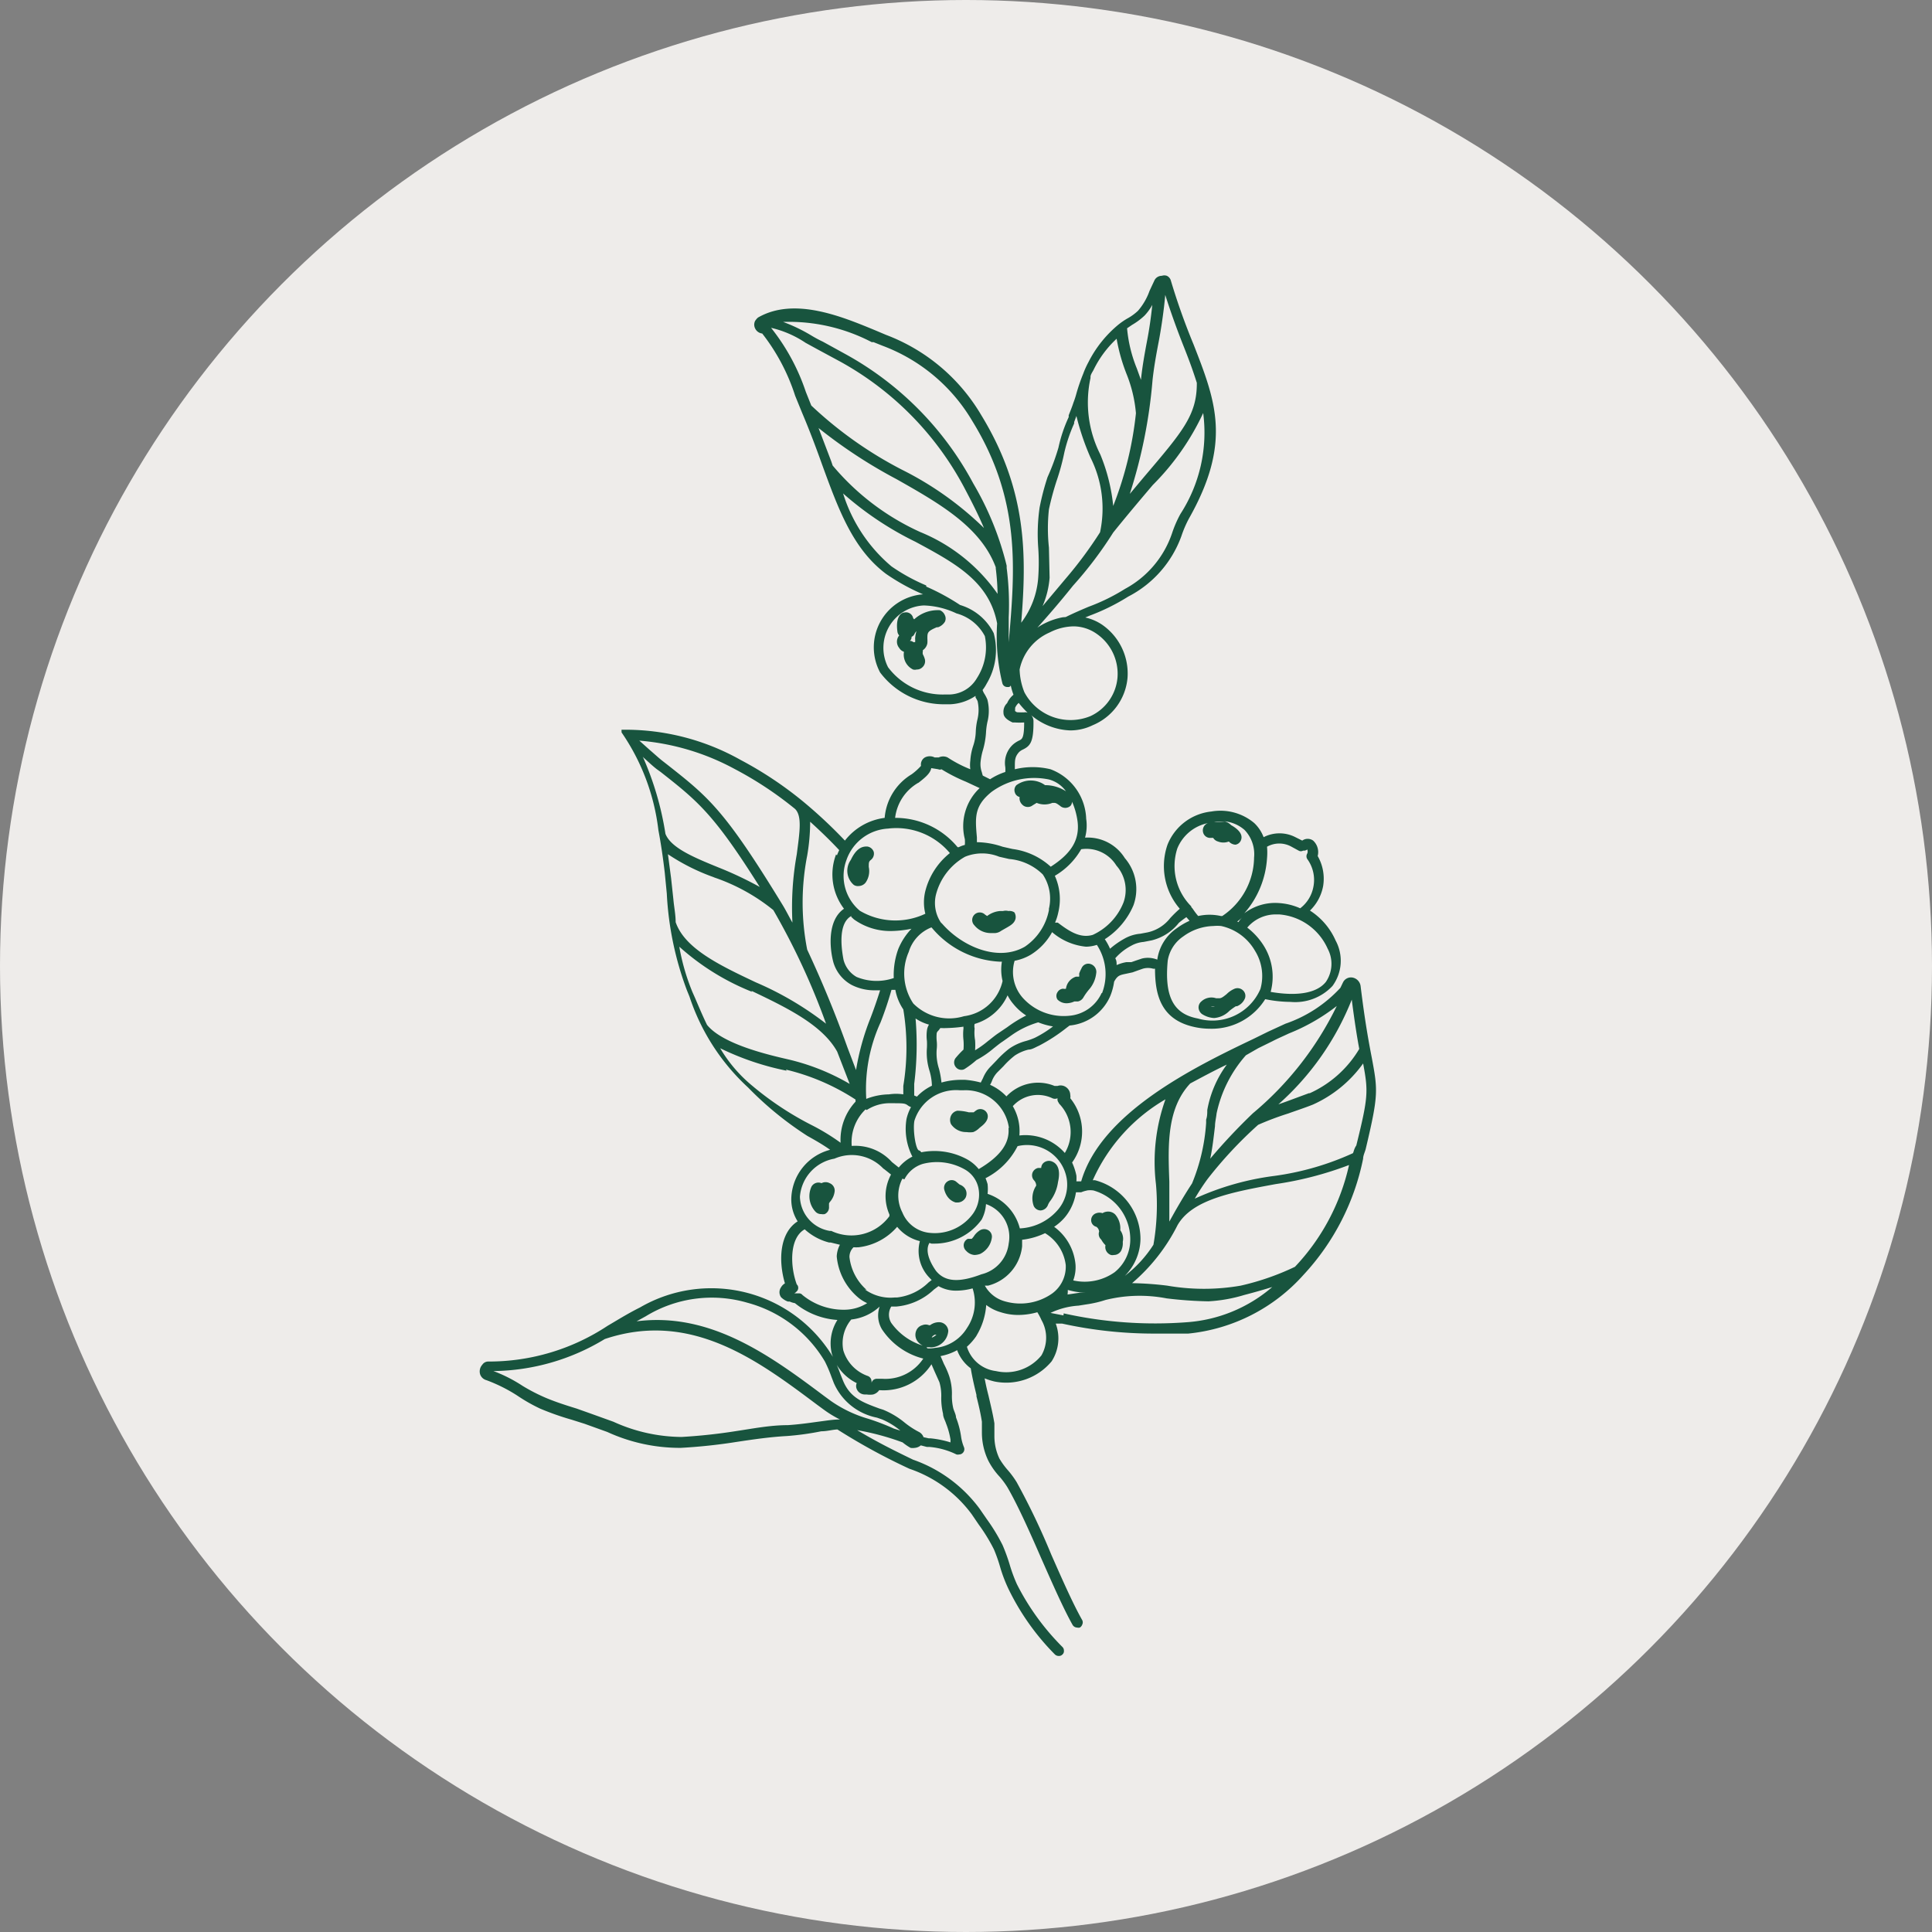
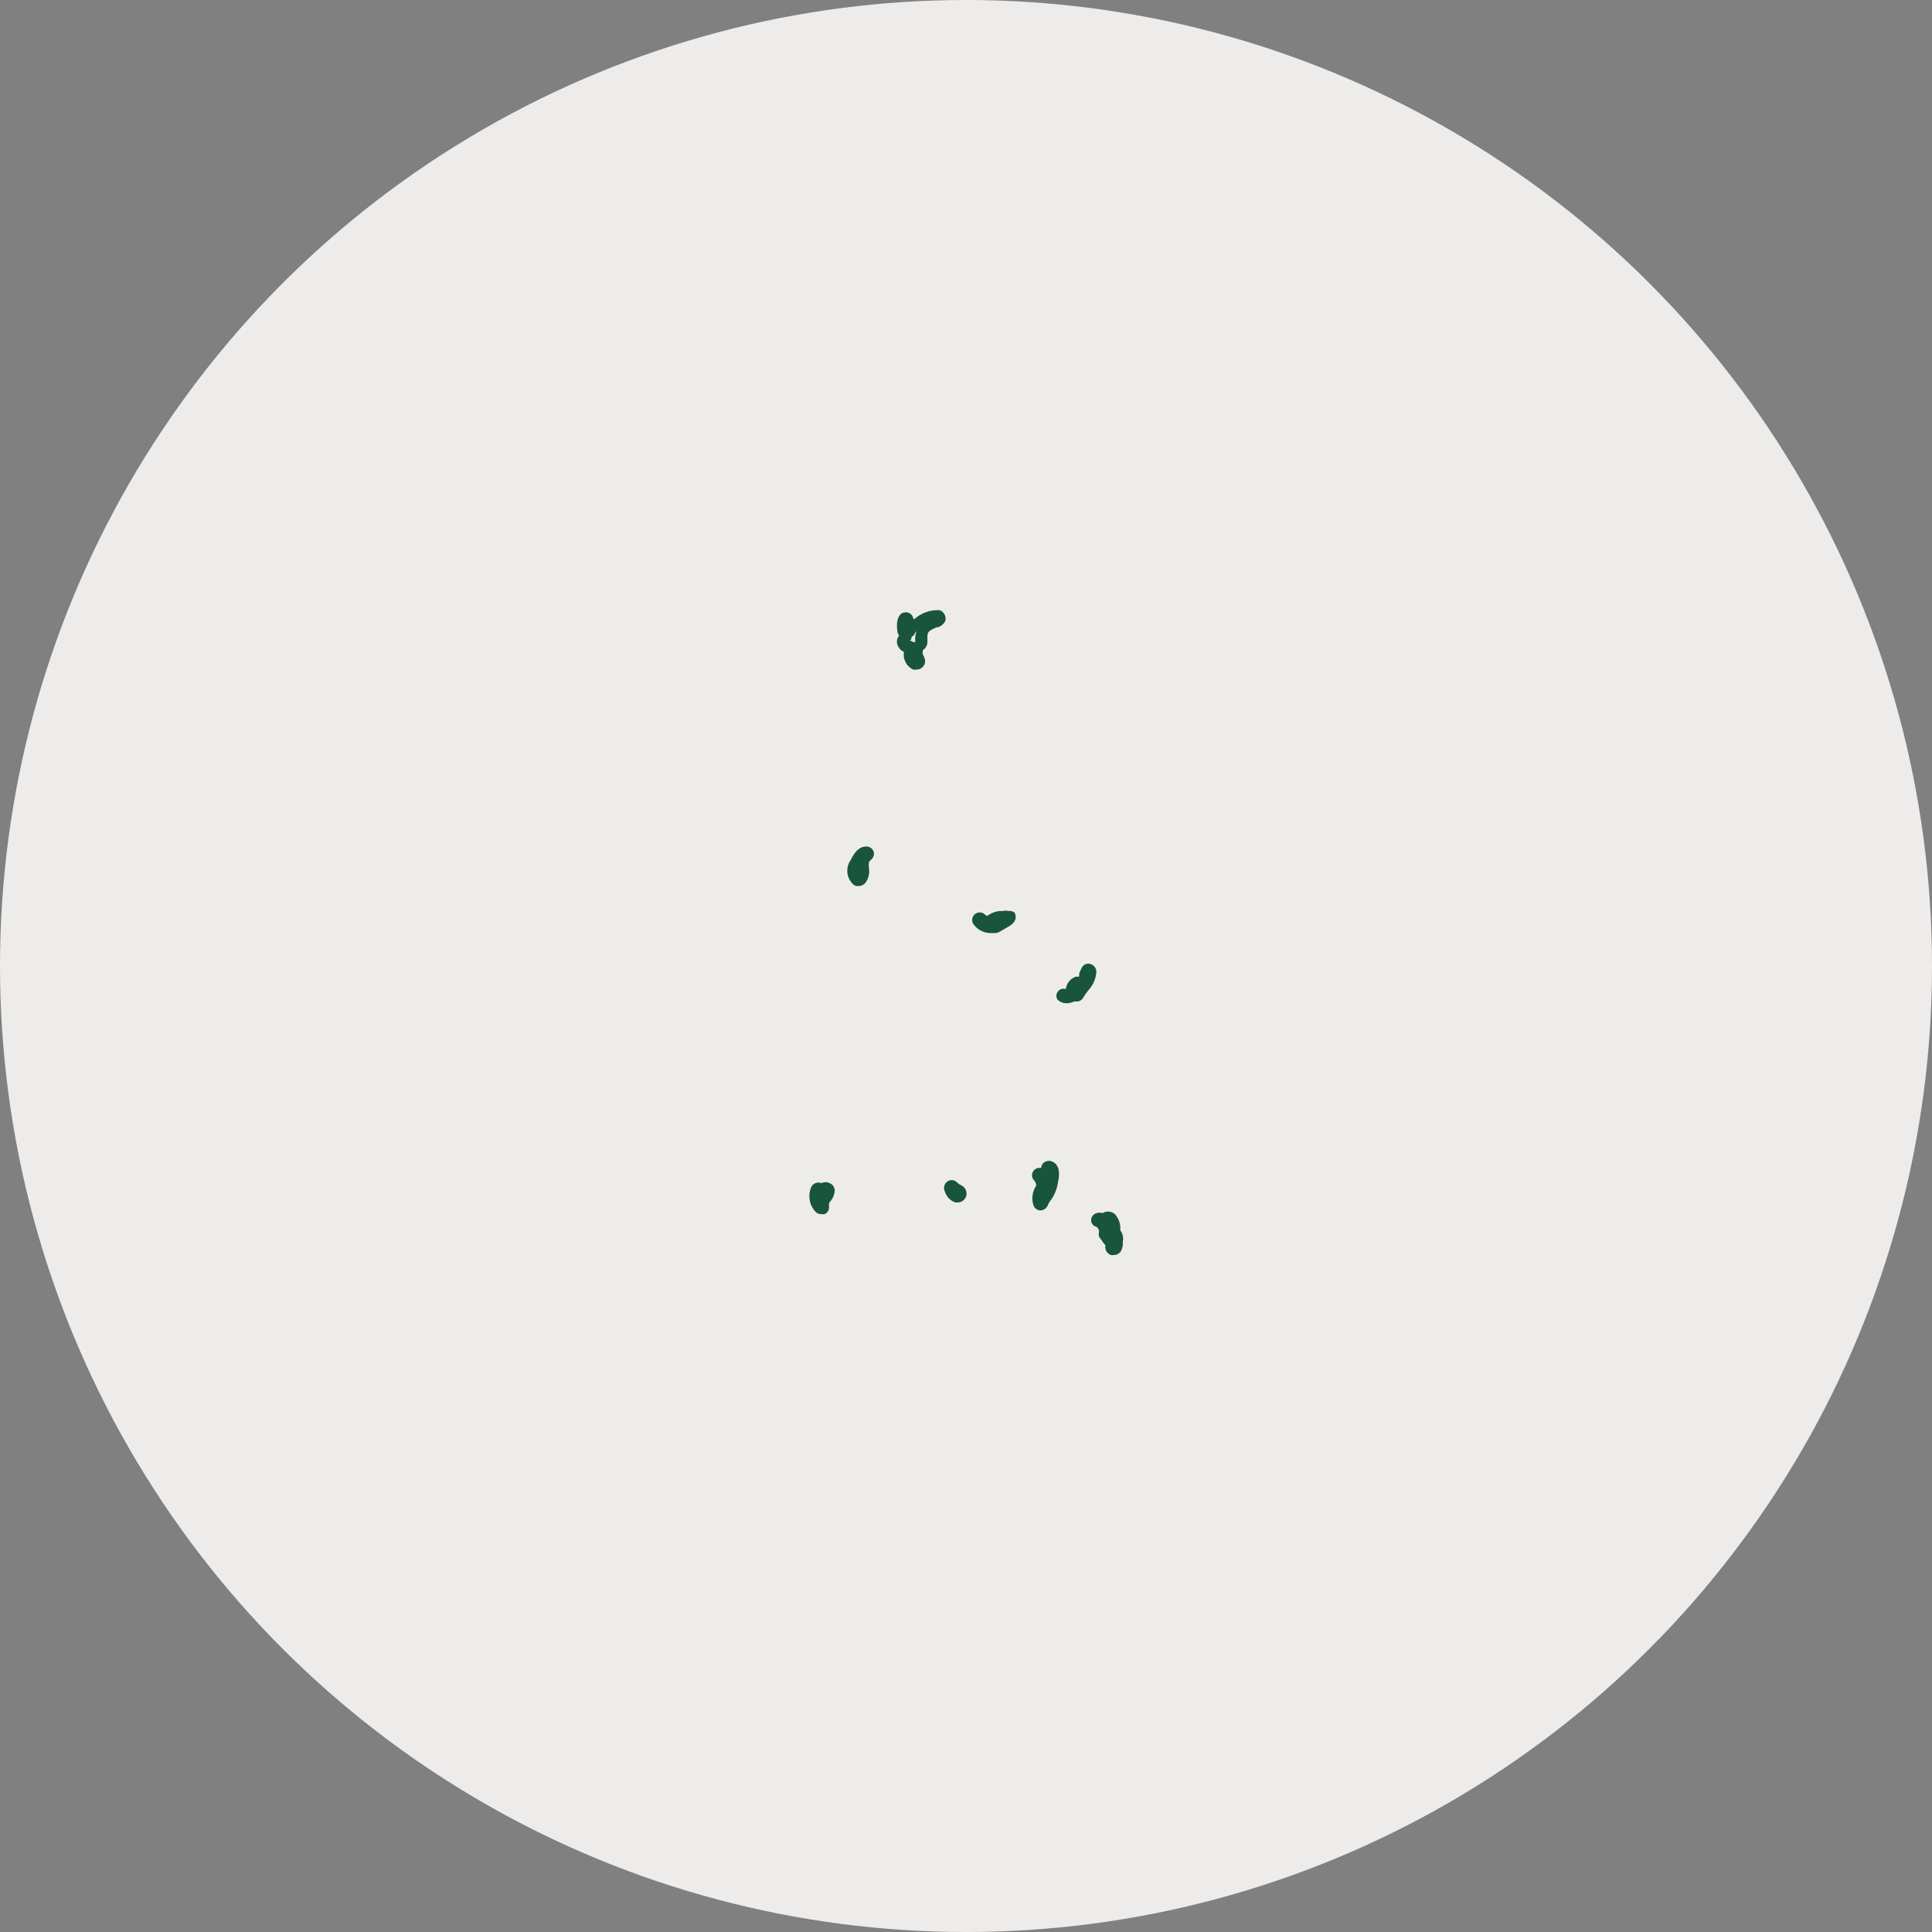
<svg xmlns="http://www.w3.org/2000/svg" id="Layer_1" data-name="Layer 1" viewBox="0 0 85.04 85.04">
  <rect x="0" y="0" width="85.04" height="85.04" fill="#808080" stroke="none" />
  <defs>
    <style>
      .cls-2{fill:#18543e}
    </style>
  </defs>
  <circle cx="42.52" cy="42.52" r="42.52" fill="#eeecea" />
  <path d="M40.19 27.19a.32.32 0 0 0-.38-.23c-.12 0-.4.16-.31.83a.3.3 0 0 0 .08.18.43.43 0 0 0 0 .55.39.39 0 0 0 .21.17.73.73 0 0 0 .4.78.32.32 0 0 0 .16 0 .34.34 0 0 0 .24-.09.36.36 0 0 0 .12-.36 1 1 0 0 0-.09-.22.31.31 0 0 1 0-.13v-.05a.47.47 0 0 0 .2-.31 1.5 1.5 0 0 0 0-.2c0-.27 0-.32.41-.5h.06a.59.59 0 0 0 .3-.24.33.33 0 0 0 0-.29.4.4 0 0 0-.22-.22 1.53 1.53 0 0 0-1.13.4s-.05-.04-.05-.07Zm-.07.84a.22.22 0 0 0 .13-.12.51.51 0 0 1 .09-.13 1.39 1.39 0 0 0-.06.33.73.73 0 0 1 0 .16.09.09 0 0 0-.07 0 .23.23 0 0 0-.16-.06.22.22 0 0 0 .07-.21Z" class="cls-2" />
  <path d="M47.57 42.69a1.22 1.22 0 0 0-.07.17.5.5 0 0 1 0 .13h-.14a.64.64 0 0 0-.44.53.24.24 0 0 1-.12 0 .3.3 0 0 0-.25.15.29.29 0 0 0 0 .33.56.56 0 0 0 .4.16.84.84 0 0 0 .34-.08h.16a.37.37 0 0 0 .24-.18 2.54 2.54 0 0 1 .25-.35 1.3 1.3 0 0 0 .31-.7.36.36 0 0 0-.23-.41.32.32 0 0 0-.41.17Z" class="cls-2" />
  <path d="M44.39 40.1a.49.49 0 0 0-.24 0h-.13a1.08 1.08 0 0 0-.57.22l-.09-.06a.33.33 0 0 0-.47.47.92.92 0 0 0 .69.34h.23a.51.51 0 0 0 .26-.1l.21-.12c.21-.12.37-.21.42-.41a.39.39 0 0 0-.05-.28.38.38 0 0 0-.26-.06Z" class="cls-2" />
  <path d="M37.8 39a.4.4 0 0 0 .3-.15.88.88 0 0 0 .14-.69c0-.18 0-.23.08-.3a.35.35 0 0 0 .14-.36.35.35 0 0 0-.29-.24c-.15 0-.44 0-.72.59a.82.82 0 0 0 .13 1.1.33.33 0 0 0 .22.05Z" class="cls-2" />
-   <path d="M52.9 44.63a1.08 1.08 0 0 0 .54.18 1.06 1.06 0 0 0 .68-.32 2.83 2.83 0 0 1 .28-.2h.05a.63.63 0 0 0 .35-.35.33.33 0 0 0-.09-.35.35.35 0 0 0-.39-.06 1.09 1.09 0 0 0-.33.23c-.15.12-.23.18-.32.18h-.14a.65.65 0 0 0-.65.14.34.34 0 0 0-.12.31.38.38 0 0 0 .14.24Zm.4-.32H53.47a.27.27 0 0 1-.17 0Z" class="cls-2" />
-   <path d="M60.38 46.55c-.13-.67-.3-1.58-.49-3.14a.44.44 0 0 0-.35-.38.39.39 0 0 0-.42.2l-.12.25a5.87 5.87 0 0 1-2.42 1.58l-.76.35-.63.31C52.5 47 48.46 49 47.59 52h-.21a2.11 2.11 0 0 0 0-.25 2.63 2.63 0 0 0-.19-.58 2.33 2.33 0 0 0-.08-2.83.36.36 0 0 0 0-.14.43.43 0 0 0-.19-.35.41.41 0 0 0-.37-.05h-.13a1.91 1.91 0 0 0-2.12.46 2.25 2.25 0 0 0-.72-.51 1.07 1.07 0 0 0 .09-.19 1.13 1.13 0 0 1 .25-.38l.25-.25a3.67 3.67 0 0 1 .5-.47 1.91 1.91 0 0 1 .6-.26c.15 0 .3-.1.46-.17a7.59 7.59 0 0 0 1.23-.8l.12-.09a2.17 2.17 0 0 0 1.79-1.3 2.66 2.66 0 0 0 .17-.63c.15-.27.24-.29.53-.35l.28-.06.25-.09.2-.07a.81.81 0 0 1 .46 0h.08c0 1.1.23 2.23 1.71 2.56a3.1 3.1 0 0 0 .69.08 2.77 2.77 0 0 0 2.45-1.3 5.69 5.69 0 0 0 1.11.12 2.25 2.25 0 0 0 1.85-.7 1.87 1.87 0 0 0 .14-2 3 3 0 0 0-1.13-1.32 2 2 0 0 0 .58-1.08 2 2 0 0 0-.24-1.32.69.69 0 0 0-.2-.68.41.41 0 0 0-.48 0l-.3-.15a1.53 1.53 0 0 0-1.4 0 1.68 1.68 0 0 0-.41-.62 2.31 2.31 0 0 0-1.89-.51 2.34 2.34 0 0 0-1.93 1.46 2.87 2.87 0 0 0 .54 2.82 5.52 5.52 0 0 0-.42.41 1.73 1.73 0 0 1-1 .63l-.32.06a1.7 1.7 0 0 0-.72.23 3.65 3.65 0 0 0-.61.43 2.46 2.46 0 0 0-.23-.42 3.3 3.3 0 0 0 1.26-1.49 2.09 2.09 0 0 0-.38-2.08 1.92 1.92 0 0 0-1.75-.9 2 2 0 0 0 .05-.83 2.41 2.41 0 0 0-1.57-2.18 3.34 3.34 0 0 0-1.57 0v-.11c0-.29 0-.44.19-.65a.62.62 0 0 1 .17-.11c.32-.16.47-.33.46-1.26a.39.39 0 0 0-.1-.25 2.81 2.81 0 0 0 1.71.67 2.23 2.23 0 0 0 1-.23 2.49 2.49 0 0 0 1.53-2.09 2.61 2.61 0 0 0-1.13-2.34 2.15 2.15 0 0 0-.73-.31l.19-.08a9.28 9.28 0 0 0 1.7-.84A4.85 4.85 0 0 0 52 23.6a5 5 0 0 1 .33-.77c1.89-3.34 1.19-5.15.21-7.66a29.09 29.09 0 0 1-1-2.81.33.33 0 0 0-.18-.22.34.34 0 0 0-.22 0 .36.36 0 0 0-.32.19l-.22.47a2.72 2.72 0 0 1-.51.88 2.25 2.25 0 0 1-.47.34 3.19 3.19 0 0 0-.38.26 5.14 5.14 0 0 0-1.33 1.66 3.82 3.82 0 0 0-.23.51 8.24 8.24 0 0 0-.3.87 3.76 3.76 0 0 1-.13.4c-.06.19-.14.38-.21.56v.08a6.4 6.4 0 0 0-.45 1.34 9.84 9.84 0 0 1-.48 1.3 10.94 10.94 0 0 0-.35 1.34 8.16 8.16 0 0 0-.06 1.78 9.25 9.25 0 0 1 0 1.29 3.73 3.73 0 0 1-.75 2c.24-2.95.27-5.82-1.76-9.14A8.24 8.24 0 0 0 39 14.74l-.45-.19c-1.52-.63-3.6-1.49-5.19-.57l-.06.06-.06.08a.37.37 0 0 0 0 .34.39.39 0 0 0 .31.22A8.84 8.84 0 0 1 35 17.42l.31.76c.34.8.63 1.58.88 2.28.73 2 1.36 3.71 2.81 4.8a9.31 9.31 0 0 0 1.63.9 2.34 2.34 0 0 0-1.89 3.44 3.51 3.51 0 0 0 2.85 1.4h.23a2.16 2.16 0 0 0 1.12-.37v.07a1.14 1.14 0 0 1 .09.16 1.77 1.77 0 0 1 0 .78 2.9 2.9 0 0 0-.08.57 2.18 2.18 0 0 1-.11.61 2.57 2.57 0 0 0-.13.66 1.44 1.44 0 0 0 0 .38 5.53 5.53 0 0 1-1-.52.45.45 0 0 0-.39 0h-.18a.47.47 0 0 0-.43 0 .36.36 0 0 0-.17.37 2.64 2.64 0 0 1-.41.37A2.47 2.47 0 0 0 38.94 36a2.64 2.64 0 0 0-1.75 1 21 21 0 0 0-1.84-1.72 16.43 16.43 0 0 0-2.75-1.83 10.35 10.35 0 0 0-5.15-1.33h-.09a.14.14 0 0 0 0 .06.33.33 0 0 0 0 .06 9.54 9.54 0 0 1 1.62 4.3c.11.58.2 1.19.28 1.87l.09.92a14.09 14.09 0 0 0 .89 4.27l.11.27a9.47 9.47 0 0 0 2.58 4A14.74 14.74 0 0 0 35.54 50c.36.2.69.39 1 .61a2.28 2.28 0 0 0-1.71 2.15 1.8 1.8 0 0 0 .28 1c-.79.5-.86 1.71-.56 2.73a.46.46 0 0 0-.17.17.38.38 0 0 0 0 .44.84.84 0 0 0 .3.19h.08a.88.88 0 0 0 .23.07 3.29 3.29 0 0 0 1.87.74 1.94 1.94 0 0 0-.25 1.47 2.1 2.1 0 0 0 1.1 1.31.33.33 0 0 0 0 .26.39.39 0 0 0 .38.24h.06a.9.9 0 0 0 .28 0 .48.48 0 0 0 .27-.19 2.51 2.51 0 0 0 2.3-1.14l.13.3.22.49a2.12 2.12 0 0 1 .08.68 3 3 0 0 0 .08.71c0 .15.09.29.13.42a3.41 3.41 0 0 1 .2.73.43.43 0 0 0 0 .11 4.31 4.31 0 0 0-.89-.18h-.07l-.23-.05a.41.41 0 0 0-.2-.23 3.71 3.71 0 0 1-.64-.42 3.65 3.65 0 0 0-.94-.56l-.16-.05c-.76-.28-1.31-.48-1.62-1.27l-.1-.25a5.91 5.91 0 0 0-.32-.74 6.25 6.25 0 0 0-8.5-2.19c-.56.28-1 .56-1.43.81a9.46 9.46 0 0 1-5.25 1.57.31.31 0 0 0-.26.14.44.44 0 0 0-.1.41.4.4 0 0 0 .28.27 6.91 6.91 0 0 1 1.36.68 7.44 7.44 0 0 0 1 .57 12.1 12.1 0 0 0 1.39.49l.57.18 1 .36a7.67 7.67 0 0 0 3.23.7 23.86 23.86 0 0 0 2.45-.26c.73-.11 1.48-.22 2.22-.26a12.21 12.21 0 0 0 1.52-.21c.26 0 .48-.07.71-.08a27 27 0 0 0 3.17 1.73 5.68 5.68 0 0 1 2.74 2l.32.47a7.62 7.62 0 0 1 .66 1.08 6.86 6.86 0 0 1 .28.8 6.44 6.44 0 0 0 .36.94 10.74 10.74 0 0 0 2.05 2.89.25.25 0 0 0 .16.06.21.21 0 0 0 .17-.07.19.19 0 0 0 .06-.16.22.22 0 0 0-.07-.17 10.79 10.79 0 0 1-2-2.76 6.83 6.83 0 0 1-.32-.87 8 8 0 0 0-.31-.85 8.19 8.19 0 0 0-.7-1.15l-.31-.45a6.17 6.17 0 0 0-2.93-2.16c-.68-.33-1.51-.73-2.46-1.3a11.34 11.34 0 0 1 2 .54 2.32 2.32 0 0 0 .35.24.58.58 0 0 0 .19 0 .46.46 0 0 0 .26-.11l.27.07h.12a3.3 3.3 0 0 1 1.18.33.27.27 0 0 0 .12 0 .22.22 0 0 0 .15-.06.23.23 0 0 0 .06-.26 1.93 1.93 0 0 1-.13-.49 3.77 3.77 0 0 0-.22-.82c0-.12-.08-.26-.12-.4a2.35 2.35 0 0 1-.06-.6 2.47 2.47 0 0 0-.12-.82 3.68 3.68 0 0 0-.23-.53l-.15-.35a2.45 2.45 0 0 0 .73-.26 1.75 1.75 0 0 0 .6.8c.07.43.17.84.25 1.17v.06c.09.36.18.73.24 1.12v.51a2.85 2.85 0 0 0 .28 1.2 3.14 3.14 0 0 0 .5.71 3.63 3.63 0 0 1 .34.46c.46.79 1 2 1.5 3.15.47 1.06.95 2.16 1.37 2.91a.24.24 0 0 0 .2.12.27.27 0 0 0 .12 0 .26.26 0 0 0 .11-.14.22.22 0 0 0 0-.18c-.42-.74-.92-1.88-1.37-2.9a31.11 31.11 0 0 0-1.52-3.18 4 4 0 0 0-.39-.53 3.27 3.27 0 0 1-.37-.51 2.32 2.32 0 0 1-.22-1v-.55c-.07-.43-.17-.83-.26-1.22-.06-.23-.12-.49-.17-.76a2.83 2.83 0 0 0 .44.14 2.6 2.6 0 0 0 2.51-.89 1.87 1.87 0 0 0 .18-1.66h.28a18.83 18.83 0 0 0 4.09.44h1.46a7.84 7.84 0 0 0 5.08-2.59A10.57 10.57 0 0 0 60 51c0-.13.07-.27.11-.41.57-2.4.54-2.59.27-4.04ZM46.81 57.9l-.57-.11a3.34 3.34 0 0 1 1.23-.32l.38-.06a4.8 4.8 0 0 0 .81-.19 6.24 6.24 0 0 1 2.69-.07 17.7 17.7 0 0 0 1.84.13 6.65 6.65 0 0 0 1.58-.28c.27-.07.75-.2 1.23-.35a6.45 6.45 0 0 1-3.76 1.55 18.5 18.5 0 0 1-5.42-.39Zm-8.63 2.66a1.72 1.72 0 0 1-1.06-1.12 1.62 1.62 0 0 1 .35-1.36 2.19 2.19 0 0 0 1.25-.57 1.18 1.18 0 0 0 .1 1 3.09 3.09 0 0 0 1.82 1.29 2 2 0 0 1-1.79.89h-.26a.23.23 0 0 0-.23.2.3.3 0 0 0 0-.1.25.25 0 0 0-.18-.23Zm-3.1-4c-.31-.82-.34-2.07.34-2.45a2.51 2.51 0 0 0 1.07.58h.07l.41.1a1.21 1.21 0 0 0-.14.51 2.69 2.69 0 0 0 .93 1.8 1.66 1.66 0 0 0 .41.26 1.91 1.91 0 0 1-1 .29 2.85 2.85 0 0 1-1.85-.65.18.18 0 0 0-.15-.07H34.96a.28.28 0 0 0 .09-.07.22.22 0 0 0 .03-.32ZM35 35.61c.31.32.2 1 .07 2a13.15 13.15 0 0 0-.19 3c-.15-.26-.28-.53-.44-.79-2.56-4.19-3.25-4.73-5.09-6.18l-.18-.14c-.18-.14-.36-.31-.56-.48l-.47-.42a10.59 10.59 0 0 1 4.2 1.25A15.83 15.83 0 0 1 35 35.61Zm4.1.86a3.07 3.07 0 0 1 2.71 1.08 3.12 3.12 0 0 0-1.08 1.67 2.07 2.07 0 0 0 0 1 3.08 3.08 0 0 1-2.88-.13 2 2 0 0 1-.59-2.24 2.06 2.06 0 0 1 1.86-1.38Zm1.31-2c.29-.23.54-.42.58-.66l.31.05a.16.16 0 0 0 .14 0 7.31 7.31 0 0 0 1.08.55l.6.28a2.3 2.3 0 0 0-.65 2.25 2 2 0 0 1 0 .25 1.48 1.48 0 0 0-.27.1h-.05A3.55 3.55 0 0 0 39.4 36a2.06 2.06 0 0 1 1.03-1.55Zm2.81-.47a1.07 1.07 0 0 1-.06-.45 2.82 2.82 0 0 1 .11-.55 3.58 3.58 0 0 0 .13-.74 3 3 0 0 1 .06-.47 2 2 0 0 0 0-1 1.84 1.84 0 0 0-.13-.25.65.65 0 0 1-.08-.17 1.67 1.67 0 0 0 .18-.28 2.86 2.86 0 0 0 .31-2.22 2.43 2.43 0 0 0-1.48-1.24 9.86 9.86 0 0 0-1.49-.81v-.05a8.39 8.39 0 0 1-1.53-.84 6.86 6.86 0 0 1-2.13-3.21 14.2 14.2 0 0 0 3.19 2.13c1.74.94 3.24 1.74 3.59 3.59a8.72 8.72 0 0 0 .23 2.63.22.22 0 0 0 .22.17h.06s.06 0 .09-.07a2.91 2.91 0 0 0 .12.41 1 1 0 0 0-.28.37.52.52 0 0 0-.16.43c0 .18.16.31.4.42h.09a3.1 3.1 0 0 0 .42 0c0 .68-.09.73-.21.79a1.18 1.18 0 0 0-.28.18 1.1 1.1 0 0 0-.34 1 1.34 1.34 0 0 1 0 .21 2.77 2.77 0 0 0-.67.32l-.32-.16a1.16 1.16 0 0 1-.04-.14Zm-1.12-7a2 2 0 0 1 1.25 1 2.49 2.49 0 0 1-.35 1.85 1.44 1.44 0 0 1-1.25.72h-.2a3 3 0 0 1-2.46-1.2 1.87 1.87 0 0 1 1.57-2.72 3.6 3.6 0 0 1 1.44.35Zm4.07-2.9a7.81 7.81 0 0 1 0-1.68 12.44 12.44 0 0 1 .34-1.26 10 10 0 0 0 .34-1.25 7 7 0 0 1 .43-1.27v-.06l.1-.27a11.07 11.07 0 0 0 .62 1.83 5 5 0 0 1 .42 3.29 18.12 18.12 0 0 1-1.53 2.06l-1 1.19a3.93 3.93 0 0 0 .31-1.25l-.03-1.34ZM48 16.59c0-.11.1-.23.15-.34a4.63 4.63 0 0 1 1-1.34 7.89 7.89 0 0 0 .44 1.56 6 6 0 0 1 .41 1.72 15.6 15.6 0 0 1-1 4.08 8 8 0 0 0-.57-2.27 5.06 5.06 0 0 1-.43-3.36Zm-1.22 10.58a3 3 0 0 0-.78.26 2.18 2.18 0 0 0-.34.2c.38-.43.89-1 1.57-1.85A17.09 17.09 0 0 0 49 23.44c.67-.83 1.24-1.5 1.74-2.09a11.08 11.08 0 0 0 2.22-3.17 6.59 6.59 0 0 1-1 4.44 5 5 0 0 0-.37.85 4.37 4.37 0 0 1-2.07 2.45 8.63 8.63 0 0 1-1.61.79c-.33.14-.68.29-1 .45Zm-1.69 3.3a2.89 2.89 0 0 1-.21-1 2.27 2.27 0 0 1 1.32-1.63 2.38 2.38 0 0 1 1.06-.27 1.79 1.79 0 0 1 1 .32 2.14 2.14 0 0 1 .93 1.91A2.06 2.06 0 0 1 48 31.52a2.3 2.3 0 0 1-2.91-1.05ZM50.35 21l-.62.74a22.23 22.23 0 0 0 1-5c.06-.57.17-1.17.27-1.69s.23-1.36.29-2.07c.27.85.55 1.61.82 2.29s.41 1.08.57 1.58c.01 1.42-.63 2.15-2.33 4.15Zm.14-6c-.1.53-.21 1.13-.27 1.72l-.18-.5a6.1 6.1 0 0 1-.43-1.77l.22-.15a2.91 2.91 0 0 0 .55-.41 2.25 2.25 0 0 0 .34-.47c-.06.58-.14 1.12-.23 1.58ZM44.4 28.27v.25-1.34a12.6 12.6 0 0 0-.09-2.18v-.1a13.34 13.34 0 0 0-1.47-3.62 14.05 14.05 0 0 0-5.62-5.69l-1-.55a5.52 5.52 0 0 1-.52-.28 7.3 7.3 0 0 0-1.23-.59 7.87 7.87 0 0 1 3.9.89h.08l.4.16a7.73 7.73 0 0 1 3.94 3.3c2.15 3.48 1.89 6.53 1.61 9.75Zm-8.94-13.18.53.29 1 .54a13.62 13.62 0 0 1 5.43 5.5c.28.53.61 1.16.89 1.82a14.32 14.32 0 0 0-3.6-2.56 17.52 17.52 0 0 1-4-2.83l-.24-.6a9.2 9.2 0 0 0-1.53-2.82 4.56 4.56 0 0 1 1.52.66Zm4 6c1.91 1.08 3.71 2.11 4.37 3.88v.05a10.36 10.36 0 0 1 .08 1.12 7.7 7.7 0 0 0-3.4-2.72 10.87 10.87 0 0 1-3.86-2.93l-.06-.18-.56-1.47a21.83 21.83 0 0 0 3.43 2.25ZM46 34.56a1.07 1.07 0 0 0-1.26 0 .31.31 0 0 0-.07.32.28.28 0 0 0 .21.2.38.38 0 0 0 .11.33.33.33 0 0 0 .25.11.33.33 0 0 0 .21-.07l.18-.11a.9.9 0 0 0 .69 0h.09c.08 0 .15.06.25.13a.34.34 0 0 0 .46 0 .31.31 0 0 0 .07-.18 3.24 3.24 0 0 1 .24.86c.1.8-.26 1.41-1.18 2a3.08 3.08 0 0 0-1.68-.78l-.44-.1a3.64 3.64 0 0 0-1.13-.2v-.21c-.08-.89-.12-1.38.64-2a3.18 3.18 0 0 1 2.53-.55 1.34 1.34 0 0 1 .75.52 1.69 1.69 0 0 0-.92-.27Zm2.49 9.15a1.72 1.72 0 0 1-1.42 1A2.42 2.42 0 0 1 45 43.9a1.72 1.72 0 0 1-.34-1.61 2.19 2.19 0 0 0 .7-.26 2.67 2.67 0 0 0 .95-1 2.68 2.68 0 0 0 1.49.64 1.61 1.61 0 0 0 .48-.08 2.34 2.34 0 0 1 .23 2.12Zm-4.1 5.94c.06.67-.36 1.25-1.31 1.81a1.73 1.73 0 0 0-.53-.44 3 3 0 0 0-2-.3.18.18 0 0 0-.09-.08c-.15 0-.29-.91-.21-1.31a1.92 1.92 0 0 1 2-1.34h.16a1.92 1.92 0 0 1 2 1.66Zm2.21-1.09a1.79 1.79 0 0 1 .27 2.19 2.31 2.31 0 0 0-2-.77 2.38 2.38 0 0 0 0-.38 2.17 2.17 0 0 0-.29-.91 1.48 1.48 0 0 1 1.74-.35.27.27 0 0 0 .23 0 .24.24 0 0 0 .07.22Zm1.24 3.84a1 1 0 0 1 .29 0 2.23 2.23 0 0 1 1.62 2.11 1.84 1.84 0 0 1-.69 1.49 2.29 2.29 0 0 1-1.82.36 1.66 1.66 0 0 0 .1-.7A2.31 2.31 0 0 0 46.4 54a2.27 2.27 0 0 0 .49-.44 2.23 2.23 0 0 0 .47-1.08h.23a1.31 1.31 0 0 1 .27-.08Zm7.54-6.26.63-.31c.23-.12.47-.22.72-.34a8.55 8.55 0 0 0 2.11-1.21A14.25 14.25 0 0 1 55.15 49a26 26 0 0 0-1.88 2c.1-.47.15-.94.21-1.43 0-.18.05-.37.07-.56a5.61 5.61 0 0 1 1.29-2.56Zm-1.38.72a4.78 4.78 0 0 0-.86 2c0 .14 0 .28-.05.42v.15a8.43 8.43 0 0 1-.62 2.66c-.27.41-.52.83-.76 1.25l-.24.43v-1.76c-.06-1.58-.12-3.21.92-4.32.47-.25 1.02-.55 1.61-.83Zm-15.85 2a1.85 1.85 0 0 1 1.07-.3c.52 0 .61 0 .73.09a.53.53 0 0 0 .15.08 2 2 0 0 0-.2.53 2.68 2.68 0 0 0 .26 1.65 1.87 1.87 0 0 0-.6.48l-.3-.24a2.17 2.17 0 0 0-1.77-.71 2 2 0 0 1 .61-1.61Zm0 7.92a2.26 2.26 0 0 1-.76-1.45.59.59 0 0 1 .18-.43 1.81 1.81 0 0 0 .23 0 2.65 2.65 0 0 0 1.69-.9 1.85 1.85 0 0 0 1 .63 1.69 1.69 0 0 0 .44 1.63.6.6 0 0 0 .08.08l-.14.11a2.35 2.35 0 0 1-1.38.66h-.1a1.93 1.93 0 0 1-1.33-.36Zm1.66-4.87a1.34 1.34 0 0 1 .81-.68 2.48 2.48 0 0 1 1.82.23 1.23 1.23 0 0 1 .62.8 1.45 1.45 0 0 1-.23 1.16 2.08 2.08 0 0 1-1.87.85 1.45 1.45 0 0 1-1.24-.9 1.62 1.62 0 0 1 0-1.49ZM41 54.74h.15a2.56 2.56 0 0 0 2.06-1.06 1.7 1.7 0 0 0 .19-.68 1.53 1.53 0 0 1 1 1.73 1.58 1.58 0 0 1-1.2 1.36c-1 .38-1.61.33-2-.15-.2-.28-.52-.84-.29-1.23Zm2.49 1.85a2 2 0 0 0 1.5-1.73v-.29a3.17 3.17 0 0 0 1.01-.29 1.91 1.91 0 0 1 .91 1.4 1.46 1.46 0 0 1-.59 1.25 2.44 2.44 0 0 1-2.09.35 1.44 1.44 0 0 1-.88-.69Zm3.63.22a3 3 0 0 0 .72.09H48h-.47l-.54.08a1.08 1.08 0 0 0 .01-.2ZM38.76 45a15 15 0 0 0 .48-1.43h.17a2.26 2.26 0 0 0 .35.86 10.29 10.29 0 0 1 0 3.37v.37a2.08 2.08 0 0 0-.63 0 2.83 2.83 0 0 0-1 .2 7.07 7.07 0 0 1 .63-3.37Zm-1.29-4.64.12.11a2.74 2.74 0 0 0 1.65.51 4.75 4.75 0 0 0 .88-.1 2.86 2.86 0 0 0-.58.89 3.36 3.36 0 0 0-.2 1.28A2.31 2.31 0 0 1 37.7 43a1.22 1.22 0 0 1-.57-.75c-.13-.67-.2-1.63.34-1.93Zm8.7-.3a2.51 2.51 0 0 1-1.06 1.61c-1.18.68-2.75 0-3.63-1l-.07-.07a1.55 1.55 0 0 1-.21-1.23 2.68 2.68 0 0 1 1.28-1.66 2 2 0 0 1 1.5 0l.44.1a2.4 2.4 0 0 1 1.48.68 1.92 1.92 0 0 1 .27 1.51Zm-3.27 5.21a.41.41 0 0 1 0-.2 2.29 2.29 0 0 0 1.45-1.26 1.89 1.89 0 0 0 .26.39 2.42 2.42 0 0 0 .56.5 5.44 5.44 0 0 0-.83.51l-.4.27c-.15.1-.29.22-.46.35a4.39 4.39 0 0 1-.56.4 3 3 0 0 0 0-.44 1.92 1.92 0 0 1-.02-.52Zm1.23-2.09a2 2 0 0 1-1.7 1.55 2.23 2.23 0 0 1-2.23-.56 2.37 2.37 0 0 1-.2-2.27 1.68 1.68 0 0 1 1-1.08l.07.08a4.16 4.16 0 0 0 2.94 1.43h.09a2.12 2.12 0 0 0 .03.85Zm-3.33 2.18a1.79 1.79 0 0 0 0 .46 2.91 2.91 0 0 1 0 .3 2.67 2.67 0 0 0 .11 1 2.54 2.54 0 0 1 .11.67 2.24 2.24 0 0 0-.66.48l-.12-.05v-.51a13.78 13.78 0 0 0 .06-2.88 2 2 0 0 0 .59.27.64.64 0 0 0-.09.26Zm5.73 7.93a2.35 2.35 0 0 1-1.64.78 2.17 2.17 0 0 0-1.42-1.52 2 2 0 0 0 0-.43 2.67 2.67 0 0 0-.09-.26 3.2 3.2 0 0 0 1.41-1.41 1.77 1.77 0 0 1 2.16 1.41 1.7 1.7 0 0 1-.42 1.43ZM28.32 33.34c.21.19.39.36.58.51l.18.13c1.64 1.29 2.34 1.85 4.36 5.06a16.06 16.06 0 0 0-1.82-.86c-1.08-.44-2.09-.86-2.33-1.48a13.42 13.42 0 0 0-1-3.4s.02.03.03.04ZM57 55.76a11.31 11.31 0 0 1-2.39.83 9.46 9.46 0 0 1-3.23 0 14.29 14.29 0 0 0-1.55-.11 8.18 8.18 0 0 0 2-2.55c.65-1.14 2.43-1.46 4.32-1.81a15.25 15.25 0 0 0 3.23-.84A9.51 9.51 0 0 1 57 55.76Zm.61-7.64-1 .37-.34.12A12.13 12.13 0 0 0 59.5 44c.12.94.23 1.64.33 2.17a4.86 4.86 0 0 1-2.18 1.95Zm-6.3.24a8.17 8.17 0 0 0-.43 3.75 10.19 10.19 0 0 1-.11 2.68 5.33 5.33 0 0 1-1.26 1.37 2.35 2.35 0 0 0 .69-1.62 2.68 2.68 0 0 0-2-2.59h-.1a7.78 7.78 0 0 1 3.25-3.59Zm-8.87-.83h-.14a3.19 3.19 0 0 0-.86.12 3.88 3.88 0 0 0-.11-.61 2.21 2.21 0 0 1-.1-.85 1.63 1.63 0 0 0 0-.38 1.72 1.72 0 0 1 0-.33.2.2 0 0 1 .07-.11s.06-.07.09-.12a2.91 2.91 0 0 0 .32 0 6 6 0 0 0 .7-.06.16.16 0 0 0 0 .07 2.25 2.25 0 0 0 0 .53 2.54 2.54 0 0 1 0 .41 3.82 3.82 0 0 0-.33.35.32.32 0 0 0 0 .43.3.3 0 0 0 .23.11.26.26 0 0 0 .17-.05 4 4 0 0 0 .5-.38 4.14 4.14 0 0 0 .75-.51c.14-.11.27-.22.41-.31l.41-.29A3.94 3.94 0 0 1 45.7 45a3 3 0 0 0 .65.18 4.9 4.9 0 0 1-.8.5 3 3 0 0 1-.39.14 2.34 2.34 0 0 0-.74.34 4.43 4.43 0 0 0-.55.51l-.24.25a1.55 1.55 0 0 0-.36.53l-.1.2a3.82 3.82 0 0 0-.69-.12Zm4.08-6.92h-.08a2.25 2.25 0 0 0 .14-.44 2.5 2.5 0 0 0-.15-1.62 3.18 3.18 0 0 0 1.16-1.17 1.55 1.55 0 0 1 1.55.72 1.62 1.62 0 0 1 .31 1.63 2.64 2.64 0 0 1-1.35 1.42c-.55.16-1.03-.15-1.54-.54Zm-9.72-3a2.49 2.49 0 0 0 .35 2.39c-.73.5-.64 1.71-.47 2.35a1.67 1.67 0 0 0 .8 1 2.2 2.2 0 0 0 1.05.24h.21c-.13.41-.27.82-.42 1.21a10.85 10.85 0 0 0-.64 2.3l-.38-1a49.28 49.28 0 0 0-1.77-4.3 10.76 10.76 0 0 1 0-4.14 8.73 8.73 0 0 0 .13-1.49c.43.39.86.8 1.28 1.25a2.39 2.39 0 0 0-.1.23Zm-5.4 1a8.44 8.44 0 0 1 2.64 1.45 30.84 30.84 0 0 1 2.32 5 14.06 14.06 0 0 0-3.09-1.82c-1.61-.76-3.13-1.49-3.53-2.65 0-.33-.07-.66-.1-1l-.1-.93-.14-1.06a9.09 9.09 0 0 0 2.04 1.02Zm1.67 5c1.53.73 3.12 1.49 3.78 2.68l.55 1.42a9.72 9.72 0 0 0-2.71-1.08c-.87-.2-2.89-.67-3.57-1.52-.18-.37-.35-.77-.52-1.17l-.12-.27a9.51 9.51 0 0 1-.58-2 10.67 10.67 0 0 0 3.21 1.99Zm1.52 3.47a9.75 9.75 0 0 1 3.07 1.32.36.36 0 0 0 0 .09A2.46 2.46 0 0 0 37 50.3a9.5 9.5 0 0 0-1.22-.75 13.71 13.71 0 0 1-2.67-1.76 6.26 6.26 0 0 1-1.41-1.65 12.12 12.12 0 0 0 2.93.99Zm4.29 4.35.34.27a2 2 0 0 0-.07 1.76.43.43 0 0 0 0 .07 2.07 2.07 0 0 1-2.56.65h-.07a1.57 1.57 0 0 1-1.31-1.5A1.84 1.84 0 0 1 36.73 51a1.91 1.91 0 0 1 2.19.48Zm1.9 7.87h.13a.39.39 0 0 0 .15 0 .78.78 0 0 0 .68-.72.41.41 0 0 0-.37-.38.65.65 0 0 0-.43.13h-.05a.38.38 0 0 0-.29 0 .4.4 0 0 0-.27.24.48.48 0 0 0 .08.5.65.65 0 0 0 .21.16 2.67 2.67 0 0 1-1.39-1 .69.69 0 0 1 0-.72h.22a2.75 2.75 0 0 0 1.66-.75l.2-.15a1.54 1.54 0 0 0 .79.2 2.77 2.77 0 0 0 .71-.1 2 2 0 0 1-.25 1.75 1.83 1.83 0 0 1-1.41.87 1.26 1.26 0 0 1-.33.02Zm.27-.49.09-.06h.08a.63.63 0 0 1-.21.13Zm0 0Zm1.92 0a3 3 0 0 0 .44-1.37 1.92 1.92 0 0 0 .64.32 2.52 2.52 0 0 0 .79.12 3.12 3.12 0 0 0 .82-.12 2.79 2.79 0 0 1 .18.34 1.57 1.57 0 0 1 0 1.56 2 2 0 0 1-2 .69 1.53 1.53 0 0 1-1.28-1.07 2.58 2.58 0 0 0 .44-.51Zm16.58-8.05a12.27 12.27 0 0 1-3.46 1 12.09 12.09 0 0 0-3.5 1 9.74 9.74 0 0 1 .56-.86 18.29 18.29 0 0 1 2.23-2.39 13.07 13.07 0 0 1 1.33-.5c.36-.13.73-.25 1.08-.39A5.47 5.47 0 0 0 60 46.81c.23 1.23.23 1.47-.3 3.61-.07.1-.1.2-.13.3Zm-7.12-10.87a2.51 2.51 0 0 1-.61-2.54 1.85 1.85 0 0 1 1.35-1.12.34.34 0 0 0-.22.38.32.32 0 0 0 .35.27h.1a.36.36 0 0 0 .21.16.66.66 0 0 0 .48 0 .42.42 0 0 0 .29.14.31.31 0 0 0 .22-.15c.19-.34-.23-.61-.41-.71a.61.61 0 0 0-.3-.17 1.58 1.58 0 0 1 .89.38 1.54 1.54 0 0 1 .42 1.22 3.14 3.14 0 0 1-1.4 2.57h-.06a2.26 2.26 0 0 0-1 0 3.16 3.16 0 0 1-.24-.32l-.06-.07Zm1.33-3.7h-.24a1.42 1.42 0 0 0-.28 0h.13a2.52 2.52 0 0 1 .55 0Zm3.07 1.07.33.18a.19.19 0 0 0 .2 0 .23.23 0 0 0 .18-.05.23.23 0 0 1 0 .18.23.23 0 0 0 0 .24 1.56 1.56 0 0 1 .27 1.23 1.54 1.54 0 0 1-.58.94 2.71 2.71 0 0 0-.93-.23 2.25 2.25 0 0 0-1.53.45 4.07 4.07 0 0 0 1-2.42 2.83 2.83 0 0 0 0-.51 1.1 1.1 0 0 1 1.06-.01Zm-2.37 3.3a1.92 1.92 0 0 0 .22-.18 1.12 1.12 0 0 0-.17.21Zm-3.06 1.72a1.59 1.59 0 0 1 .68-1.06 2.33 2.33 0 0 1 1.33-.46 1.76 1.76 0 0 1 .34 0 2.27 2.27 0 0 1 1.49 1.09 2.1 2.1 0 0 1 .24 1.68 2.3 2.3 0 0 1-2.76 1.3c-1.08-.2-1.47-.98-1.32-2.55Zm4.24-.63a3.06 3.06 0 0 0-.74-.82 1.64 1.64 0 0 1 1.29-.58h.12a2.55 2.55 0 0 1 2.13 1.51 1.41 1.41 0 0 1-.08 1.46c-.4.5-1.27.64-2.43.44a2.57 2.57 0 0 0-.29-2.01Zm-3.42-1.28.14.16a3 3 0 0 0-.55.32 2 2 0 0 0-.87 1.39 1.11 1.11 0 0 0-.67-.05l-.27.09-.2.07h-.22a1.76 1.76 0 0 0-.43.13c0-.1 0-.2-.06-.3a2.41 2.41 0 0 1 .7-.55 1.34 1.34 0 0 1 .55-.17l.36-.07a2.19 2.19 0 0 0 1.19-.77 4 4 0 0 1 .33-.25ZM27 62.58l-1-.36-.62-.22c-.42-.13-.9-.28-1.35-.47A8 8 0 0 1 23 61a6.42 6.42 0 0 0-1.28-.65 9.64 9.64 0 0 0 4.9-1.41c3.78-1.27 6.73.93 9.33 2.88l.3.22a4.81 4.81 0 0 0 .72.44c-.29 0-.58.05-.89.09s-.81.12-1.4.16c-.77 0-1.53.15-2.27.26a24 24 0 0 1-2.41.26 7.34 7.34 0 0 1-3-.67Zm12.34.3a10.1 10.1 0 0 0-1.12-.43 5.56 5.56 0 0 1-1.64-.78l-.3-.22c-2.35-1.76-5-3.71-8.26-3.29l.4-.22a5.57 5.57 0 0 1 4.47-.6 5.67 5.67 0 0 1 3.42 2.59 6 6 0 0 1 .29.68l.1.26a2.62 2.62 0 0 0 1.9 1.53l.23.08a3.24 3.24 0 0 1 .8.49l-.29-.09Zm5.83-31.53a2.94 2.94 0 0 1-.41 0l-.08-.05v-.06a.22.22 0 0 0 0-.08.6.6 0 0 1 .16-.22 4.08 4.08 0 0 0 .39.43.45.45 0 0 0-.11-.02Z" class="cls-2" />
-   <path d="M42.14 48.89a.39.39 0 0 0-.28.22.44.44 0 0 0 0 .37.8.8 0 0 0 .69.35.93.93 0 0 0 .29 0 .8.8 0 0 0 .27-.18l.06-.05c.4-.3.32-.54.26-.63a.33.33 0 0 0-.42-.12 1 1 0 0 0-.15.11h-.22a2.09 2.09 0 0 0-.5-.07Z" class="cls-2" />
  <path d="M42.07 52.93h.06a.41.41 0 0 0 .37-.21.4.4 0 0 0-.06-.45.48.48 0 0 0-.2-.13l-.17-.14a.32.32 0 0 0-.36 0 .34.34 0 0 0-.15.35c.12.47.44.56.51.58Z" class="cls-2" />
  <path d="M35.91 53.35a.34.34 0 0 0 .24.09.4.4 0 0 0 .15 0 .32.32 0 0 0 .19-.32v-.15a.35.35 0 0 1 .06-.09.85.85 0 0 0 .19-.45.35.35 0 0 0-.22-.35.38.38 0 0 0-.36 0 .35.35 0 0 0-.44.15 1 1 0 0 0 .19 1.12Zm.13-.66Z" class="cls-2" />
-   <path d="M42.89 55.24a.8.8 0 0 0 .26-.05.94.94 0 0 0 .51-.73.33.33 0 0 0-.16-.31.36.36 0 0 0-.36 0 .84.84 0 0 0-.27.26.69.69 0 0 1-.1.12H42.6a.32.32 0 0 0-.18.25.33.33 0 0 0 .11.28.55.55 0 0 0 .36.18Zm-.09-.45Zm0 0Z" class="cls-2" />
  <path d="M46.34 51.14a.36.36 0 0 0-.44.08.32.32 0 0 0-.07.19h-.14a.34.34 0 0 0-.25.23.33.33 0 0 0 .08.32.34.34 0 0 1 .09.23 1 1 0 0 0-.11.89.34.34 0 0 0 .3.2.37.37 0 0 0 .33-.25.75.75 0 0 1 .1-.17 1.79 1.79 0 0 0 .34-.83c.14-.61-.08-.82-.23-.89Zm-.54 2.09Z" class="cls-2" />
  <path d="M48.26 54a.29.29 0 0 1 .12.21.33.33 0 0 0 .09.35l.05.08a1 1 0 0 0 .14.17.37.37 0 0 0 .24.43.3.3 0 0 0 .13 0 .36.36 0 0 0 .32-.19.75.75 0 0 0 .07-.39.59.59 0 0 0 0-.27.66.66 0 0 0-.11-.24.94.94 0 0 0-.22-.69.44.44 0 0 0-.41-.12.39.39 0 0 0-.15.06.42.42 0 0 0-.27 0 .32.32 0 0 0-.23.28.3.3 0 0 0 .23.32Zm.6.31a.71.71 0 0 0 0-.28 1.26 1.26 0 0 1 0 .28Z" class="cls-2" />
</svg>